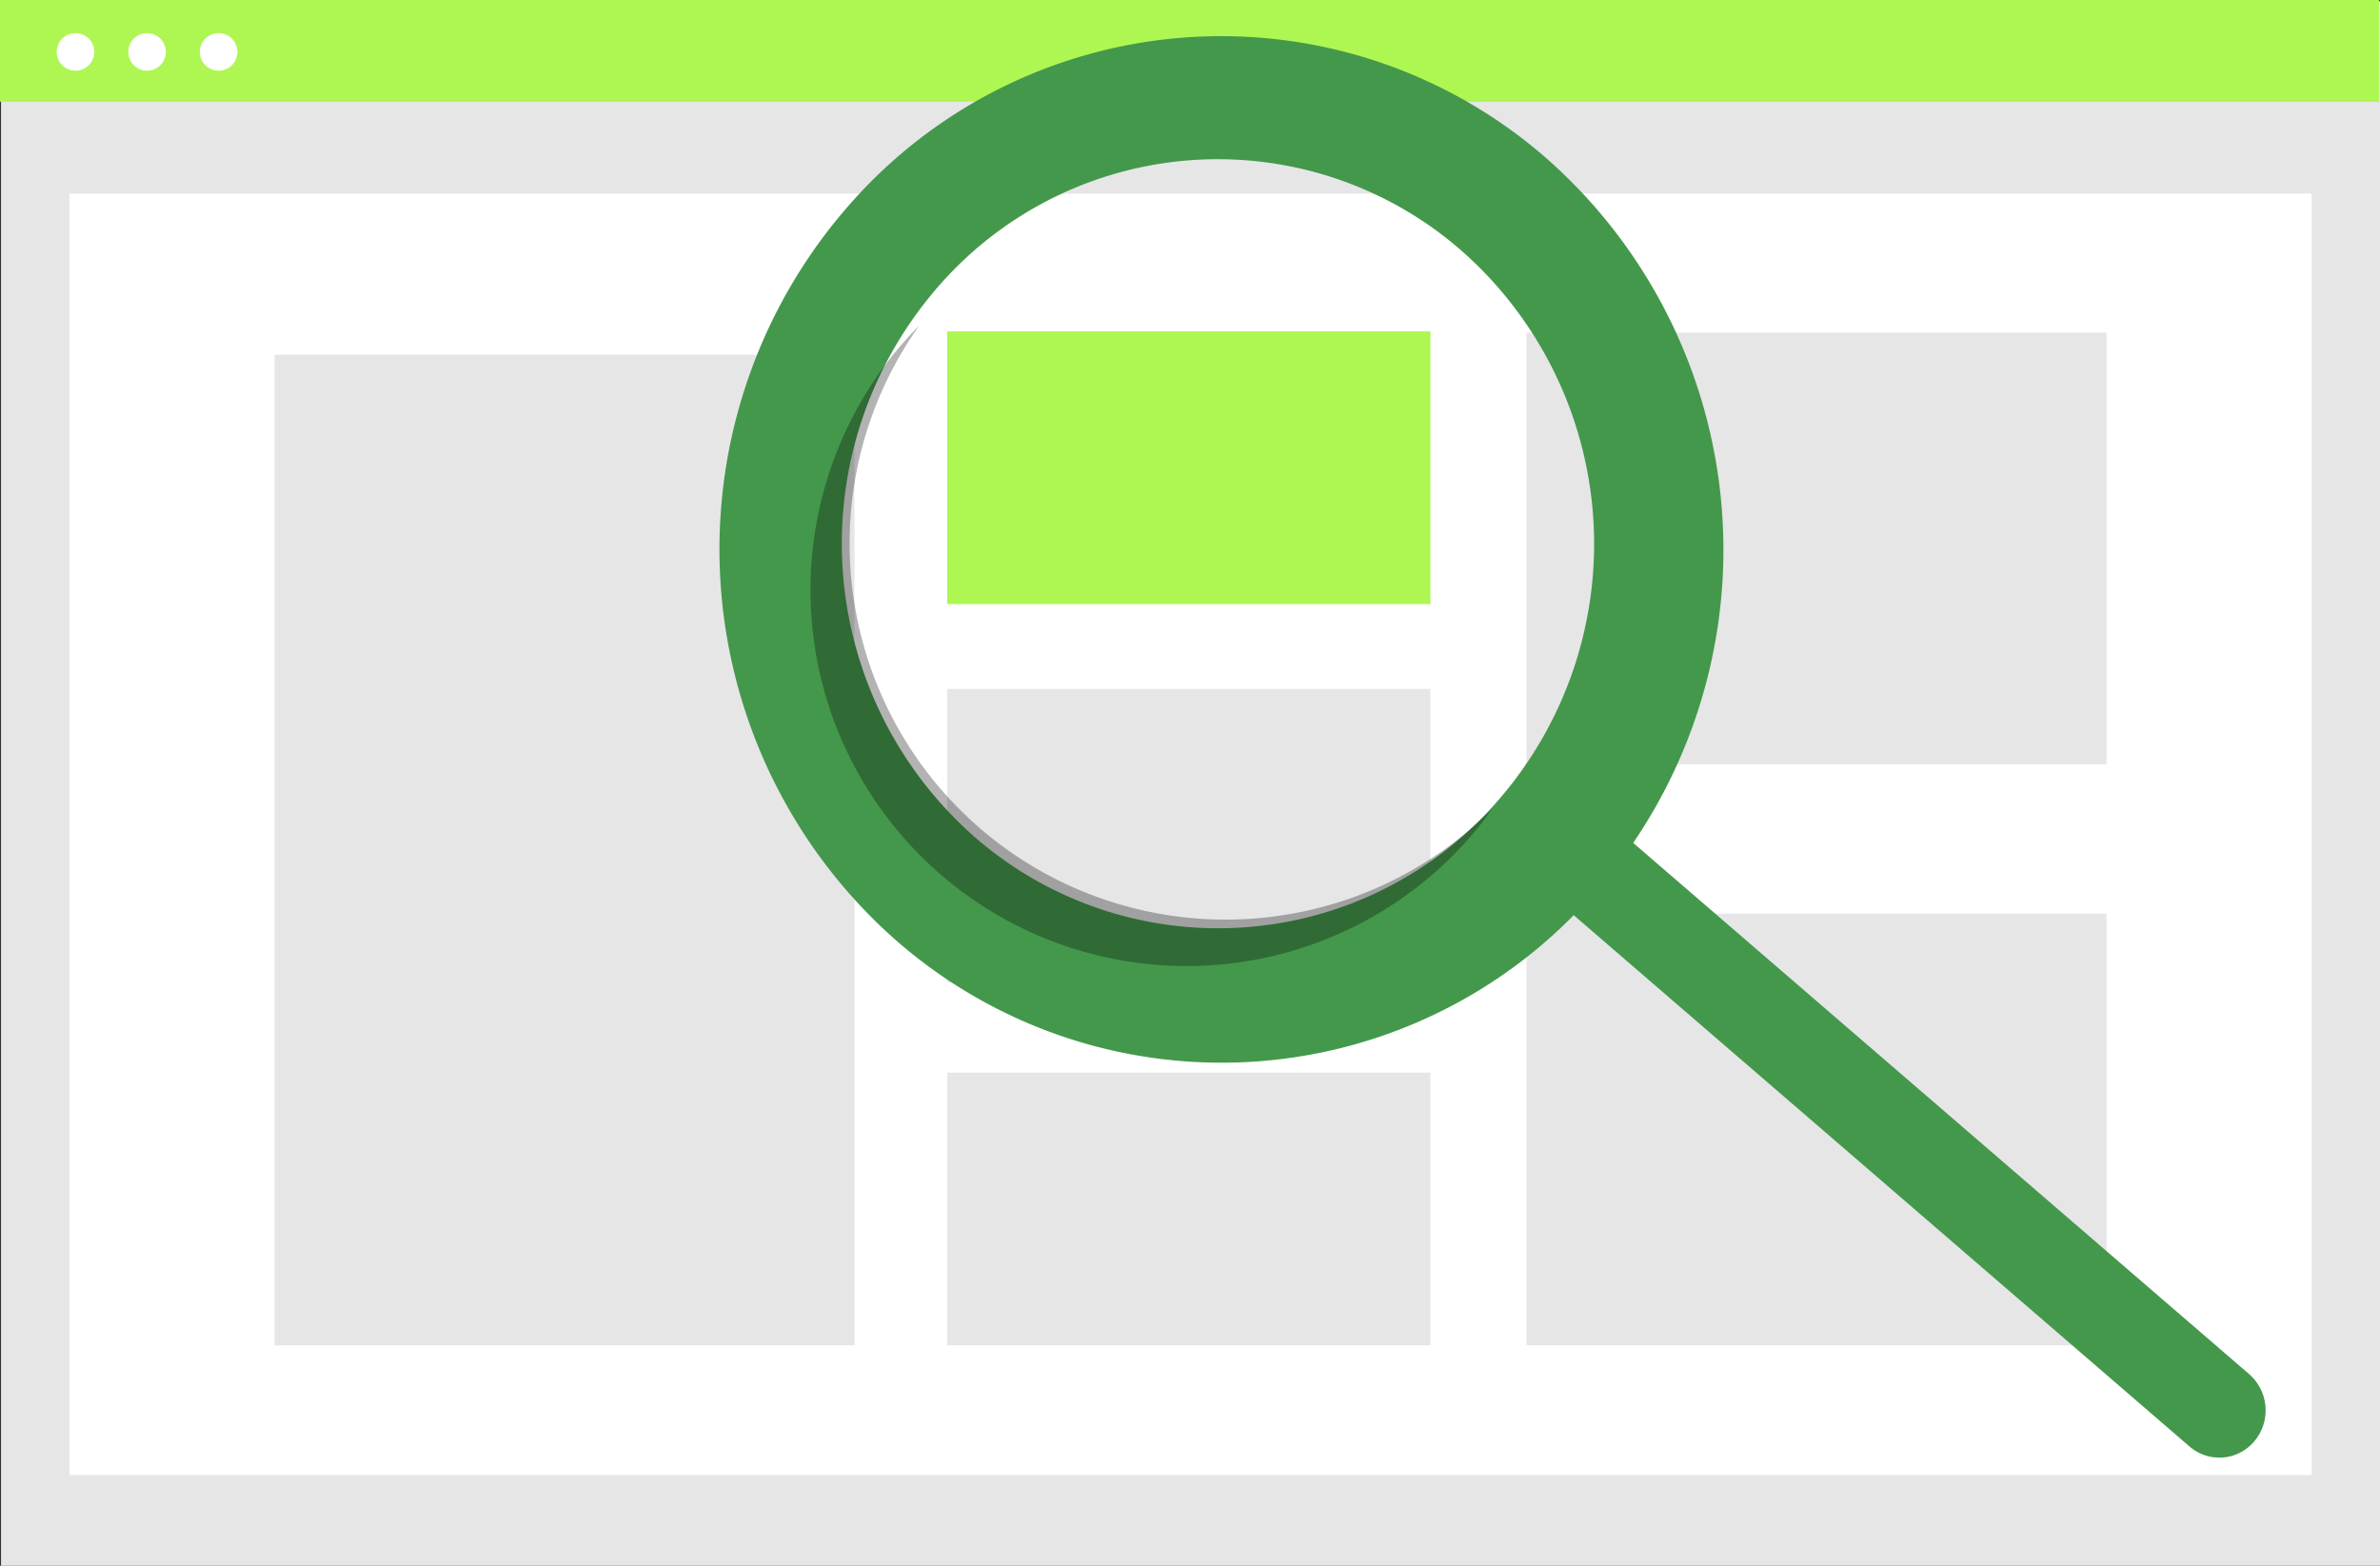
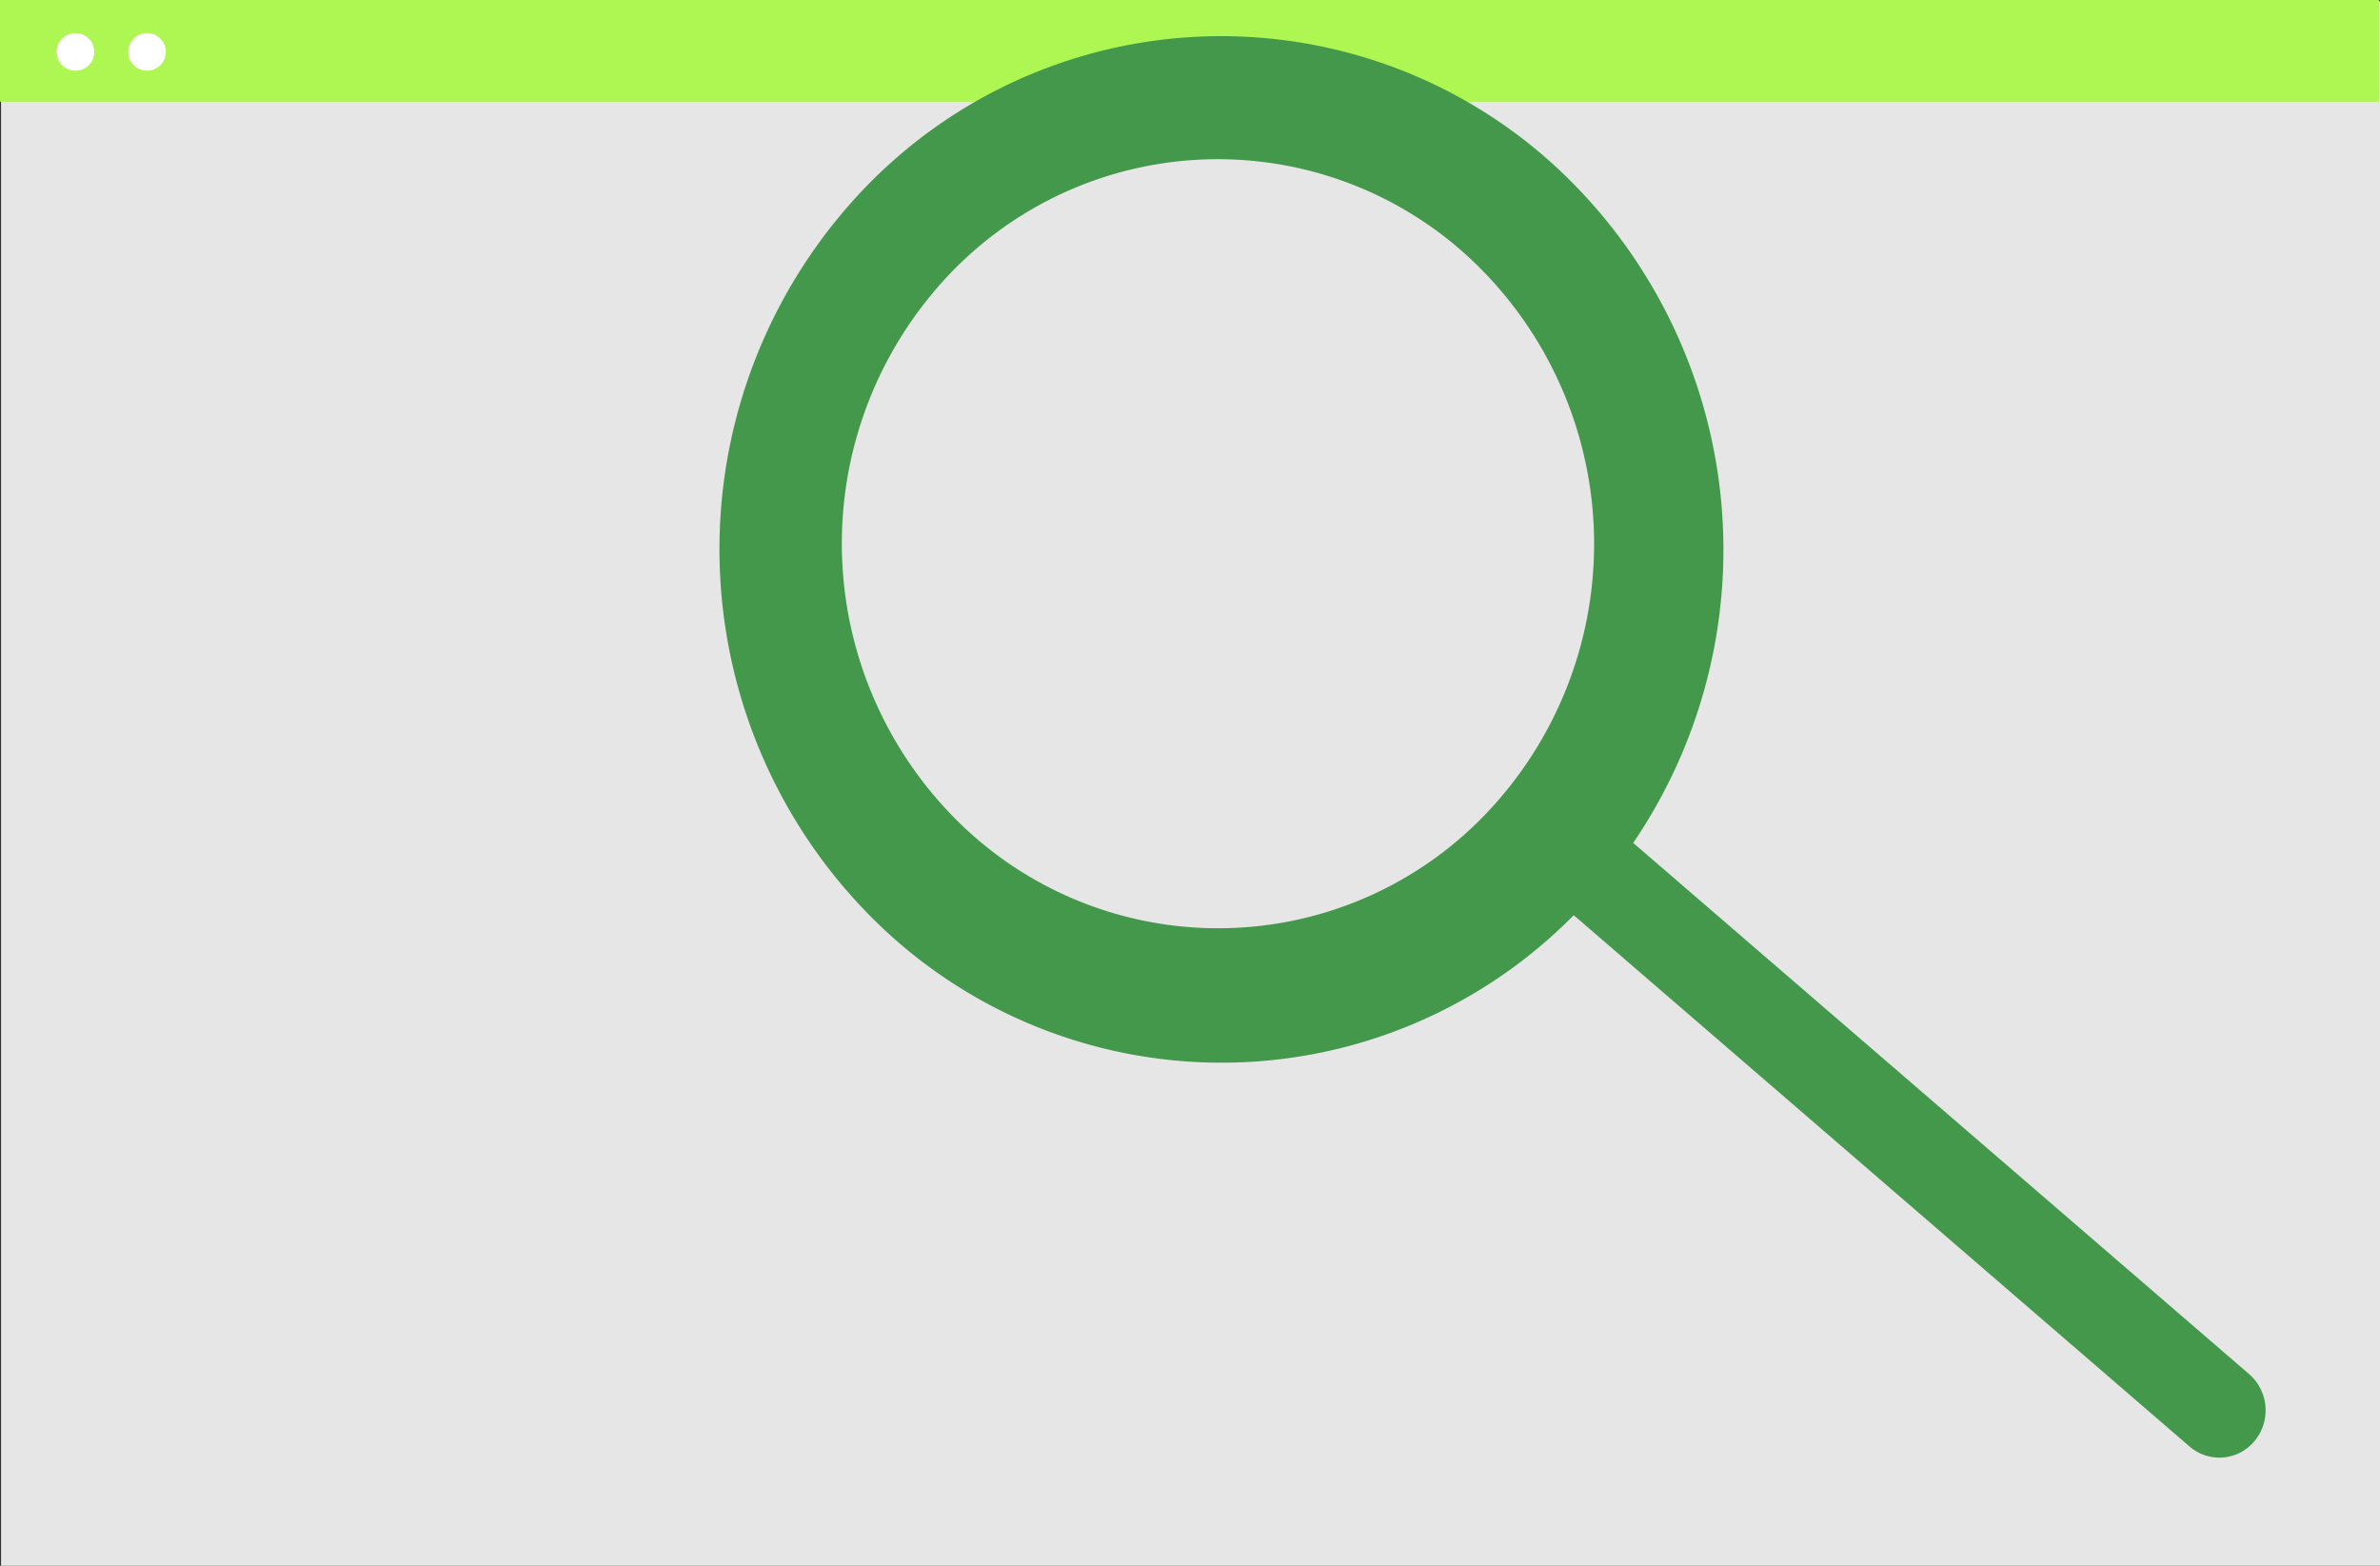
<svg xmlns="http://www.w3.org/2000/svg" id="undraw_web_search_re_efla" width="76" height="50" viewBox="0 0 76 50">
  <rect x="0" y="0" width="76" height="50" fill="#333333" stroke="none" />
  <path id="パス_45791" data-name="パス 45791" d="M0,0H75.967V49.957H0Z" transform="translate(0.033 0.043)" fill="#e6e6e6" />
-   <path id="パス_45792" data-name="パス 45792" d="M0,0H71.6V40.92H0Z" transform="translate(2.218 6.184)" fill="#fff" />
  <path id="パス_45793" data-name="パス 45793" d="M0,0H75.967V3.248H0Z" fill="#aef652" />
  <path id="パス_45794" data-name="パス 45794" d="M.6,0A.6.6,0,1,1,0,.6.6.6,0,0,1,.6,0Z" transform="translate(1.811 1.058)" fill="#fff" />
  <path id="パス_45795" data-name="パス 45795" d="M.6,0A.6.6,0,1,1,0,.6.6.6,0,0,1,.6,0Z" transform="translate(4.096 1.058)" fill="#fff" />
-   <path id="パス_45796" data-name="パス 45796" d="M.6,0A.6.6,0,1,1,0,.6.6.6,0,0,1,.6,0Z" transform="translate(6.381 1.058)" fill="#fff" />
+   <path id="パス_45796" data-name="パス 45796" d="M.6,0Z" transform="translate(6.381 1.058)" fill="#fff" />
  <path id="パス_45797" data-name="パス 45797" d="M0,0H18.519V31.636H0Z" transform="translate(8.767 11.326)" fill="#e6e6e6" />
-   <path id="パス_45798" data-name="パス 45798" d="M0,0H15.432V8.708H0Z" transform="translate(30.245 10.582)" fill="#aef652" />
  <path id="パス_45799" data-name="パス 45799" d="M0,0H15.432V9.37H0Z" transform="translate(30.245 22)" fill="#e6e6e6" />
-   <path id="パス_45800" data-name="パス 45800" d="M0,0H15.432V8.708H0Z" transform="translate(30.245 34.254)" fill="#e6e6e6" />
-   <path id="パス_45801" data-name="パス 45801" d="M0,0H18.519V13.787H0Z" transform="translate(48.747 10.619)" fill="#e6e6e6" />
  <path id="パス_45802" data-name="パス 45802" d="M0,0H18.519V13.787H0Z" transform="translate(48.747 29.175)" fill="#e6e6e6" />
  <path id="パス_41931" data-name="パス 41931" d="M469.087,184.283a15.782,15.782,0,0,0-22.265,1.576,16.656,16.656,0,0,0,.856,22.8A15.778,15.778,0,0,0,470,208.49l19.663,16.965a1.455,1.455,0,0,0,2.082-.178,1.534,1.534,0,0,0-.174-2.129l0,0L471.9,206.182A16.651,16.651,0,0,0,469.087,184.283Zm-1.268,20.265a11.828,11.828,0,0,1-16.924,1.466,12.472,12.472,0,0,1-1.434-17.305,11.828,11.828,0,0,1,16.924-1.466h0A12.472,12.472,0,0,1,467.82,204.548Z" transform="translate(-419.747 -179.265)" fill="#44984c" />
-   <path id="パス_41932" data-name="パス 41932" d="M470.5,271.41a12.01,12.01,0,0,1-2.038-16.145q-.344.347-.666.727a12.01,12.01,0,0,0,18.358,15.49q.321-.38.6-.779A12.01,12.01,0,0,1,470.5,271.41Z" transform="translate(-439.105 -244.873)" opacity="0.3" style="isolation: isolate" />
</svg>